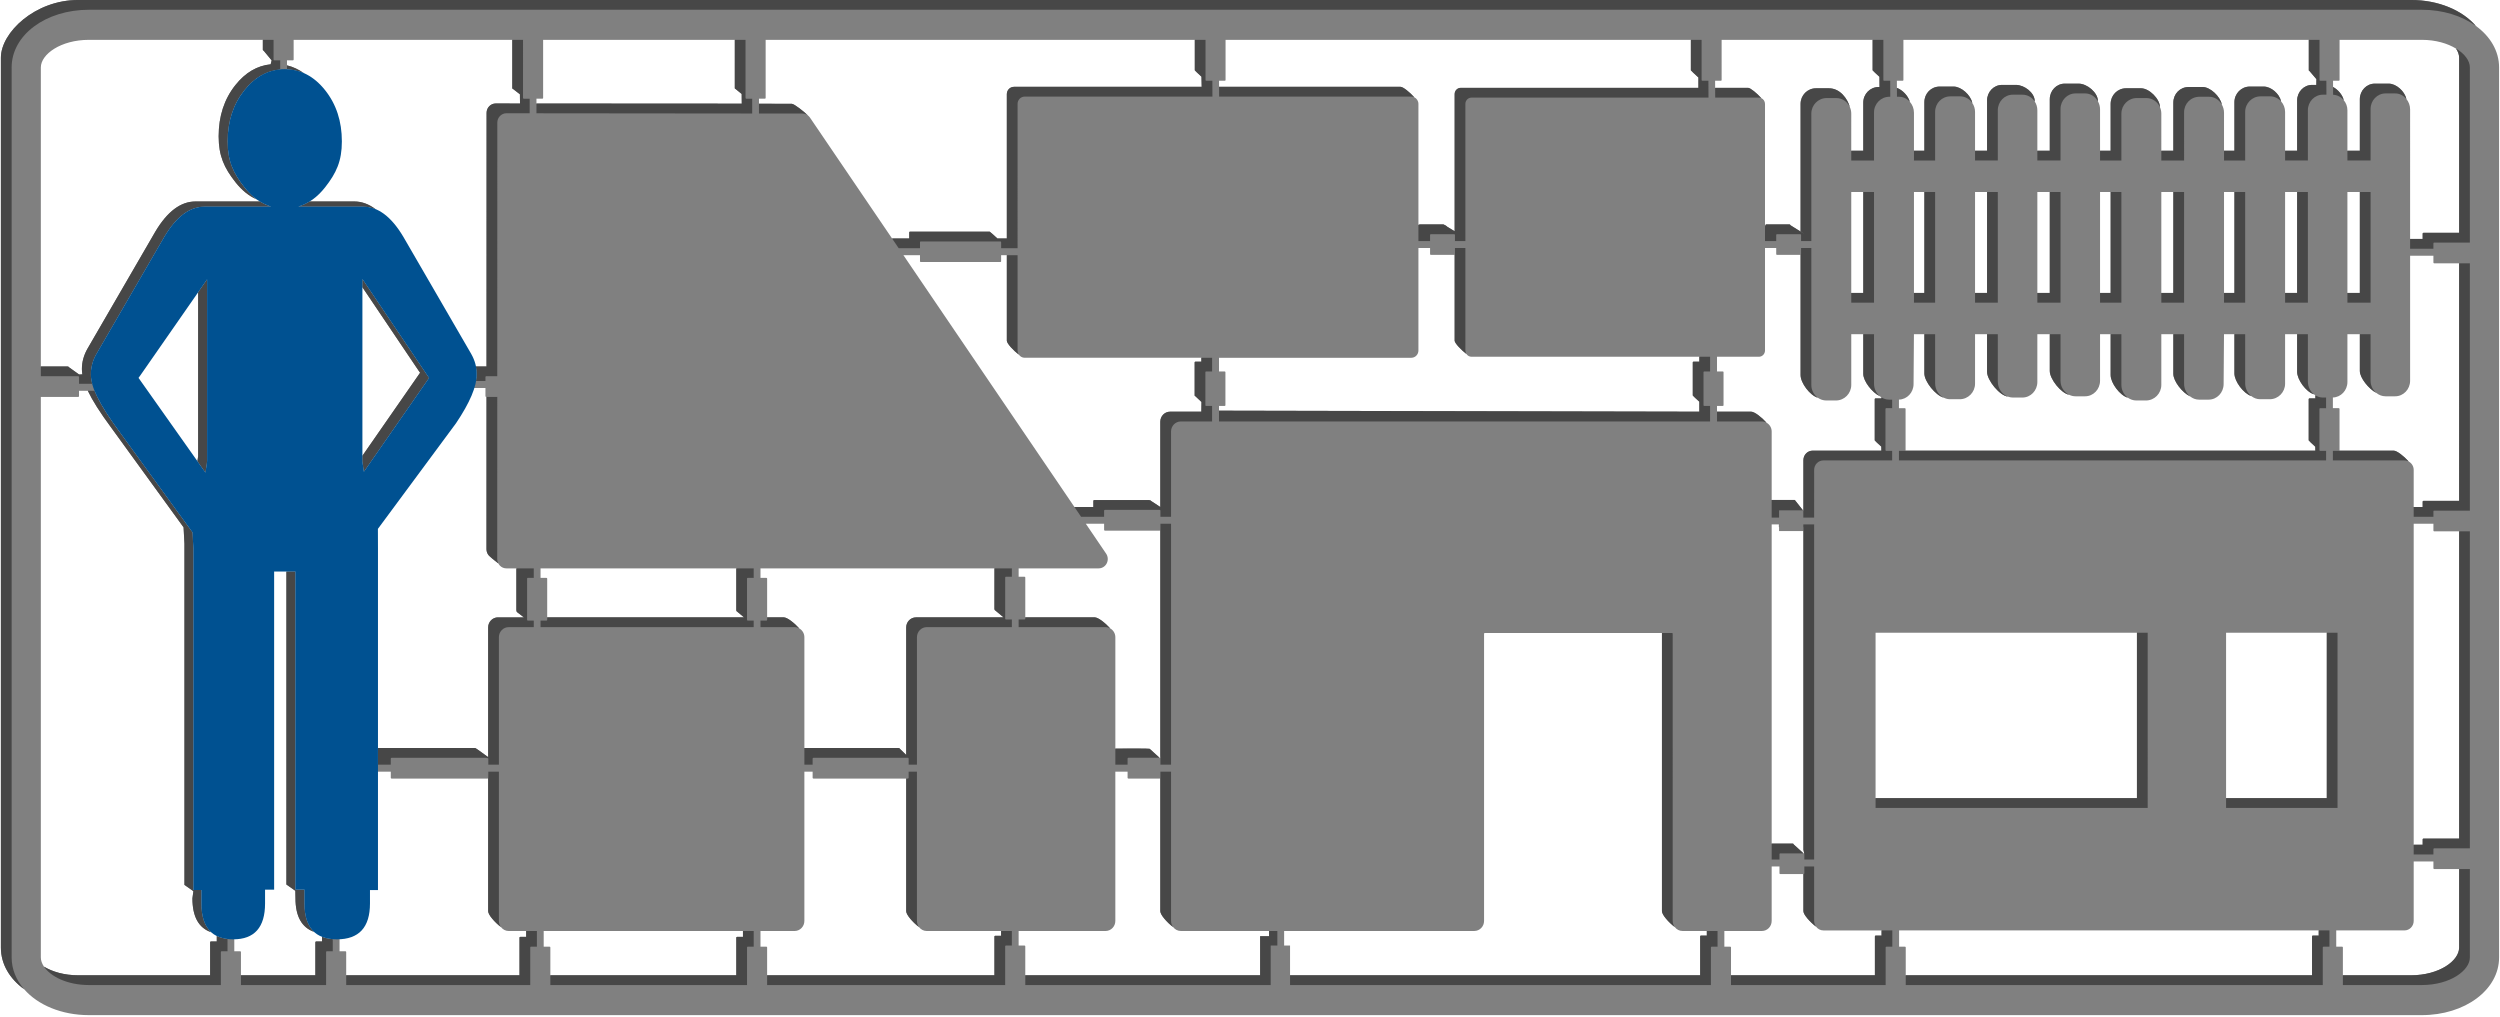
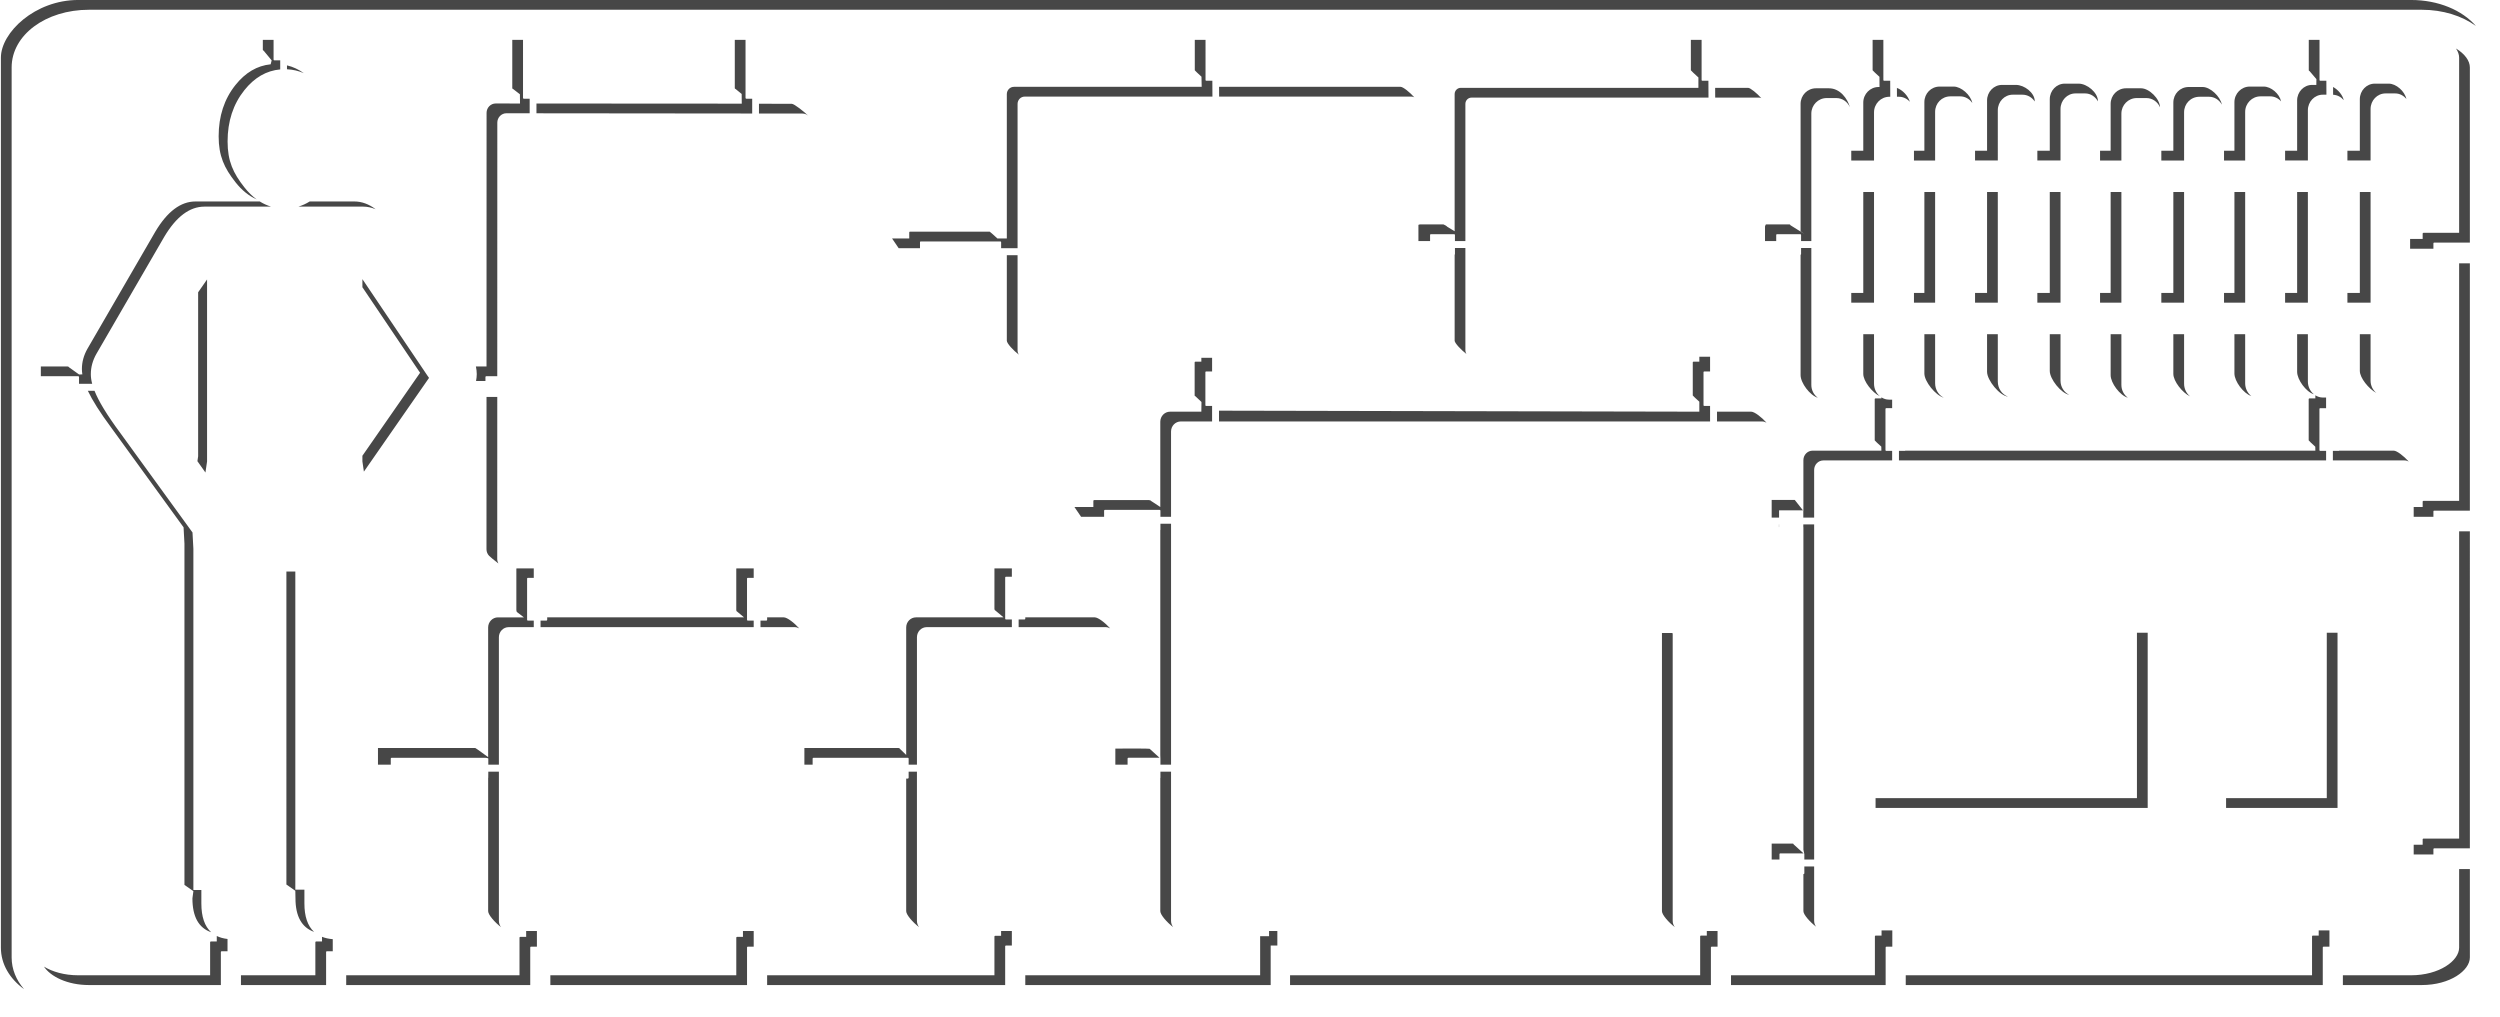
<svg xmlns="http://www.w3.org/2000/svg" version="1.1" id="Layer_1" x="0px" y="0px" viewBox="0 0 1394.167 567" enable-background="new 0 0 1394.167 567" xml:space="preserve">
  <g>
-     <path fill="#808080" d="M202.102,160.19l31.267,46.396l0.907,1.282l-0.897,1.29l-31.277,45.011v3.146c0,0,0.022,0.161,0.047,0.335   l0.783,5.365l3.067-4.413l32.362-46.569l0.896-1.291l-0.906-1.285l-36.249-53.788V160.19z M169.757,496.136h-5.064V318.742h-4.979   v174.521l4.979,3.494l0.083,4.189c0,10.069,3.494,16.272,10.378,18.737c-3.59-3.311-5.396-8.585-5.396-15.862V496.136z    M209.501,116.693c-3.781-2.885-7.767-4.344-11.963-4.344h-24.826c-2.008,1.25-4.109,2.215-6.309,2.875h36.116   C204.917,115.224,207.239,115.75,209.501,116.693z M110.495,254.445l-0.023,0.164l-0.108,0.737l-0.27,1.837l1.413,1.997l3.06,4.331   l0.777-5.293l0.11-0.737l0.021-0.161V155.842l-4.98,7.162V254.445z M1380.726,14.473c-7.628-8.774-20.858-14.482-36.219-14.482   H43.647C19.45-0.01,0.501,18.174,0.501,32.157v496.334c0,9.177,4.92,17.329,12.927,23.134h-0.001   c7.625,8.774,20.851,14.482,36.211,14.482H1350.5c24.195,0,43.154-14.129,43.154-32.169V37.606   C1393.655,28.433,1388.732,20.28,1380.726,14.473z M1373.82,30.322c-0.158-0.162-0.321-0.318-0.491-0.481   C1373.499,30.004,1373.662,30.16,1373.82,30.322z M1371.719,28.479c-0.118-0.09-0.221-0.185-0.34-0.272   C1371.499,28.297,1371.601,28.389,1371.719,28.479z M1061.076,45.04c0.215,0,0.39-0.177,0.39-0.4V22.217h226.063v16.976   c0,0.22,0.177,0.397,0.39,0.397l3.87,4.538l-0.049,3.225h-2.373c-4.589,0-8.332,3.89-8.332,8.675v28.025h-6.711V62.421   c0-2.268-0.854-4.318-2.225-5.864c-0.926-4.274-5.567-8.278-9.68-8.278h-7.792c-4.72,0-8.564,3.901-8.564,8.693v27.081h-5.8V62.877   c0-1.667-0.455-3.205-1.201-4.538c0,0,0.003,0.005,0.005,0.005c-0.938-4.643-6.519-9.829-10.711-9.829h-7.799   c-4.8,0-8.557,3.814-8.557,8.688v26.851h-6.701V63.34c0-1.269-0.277-2.47-0.755-3.555c0.007,0.015,0.015,0.028,0.022,0.043   c-0.112-4.746-6.021-10.594-10.567-10.594h-8.405c-4.718,0-8.558,3.883-8.558,8.656v26.162h-5.908V61.021   c0-1.653-0.448-3.179-1.183-4.51c0,0.002,0.002,0.002,0.002,0.005l0.008-0.052c0-4.919-6.143-9.818-10.734-9.818h-7.799   c-4.589,0-8.332,3.895-8.332,8.676v28.729h-6.927V61.477c0-1.825-0.552-3.517-1.479-4.915c0.003,0.005,0.006,0.005,0.008,0.01   l0.018-0.108c0-4.781-5.861-9.112-10.452-9.112h-7.799c-4.599,0-8.342,3.89-8.342,8.675v28.025h-6.699V62.421   c0-1.855-0.57-3.565-1.523-4.979c-0.889-4.469-6.183-9.164-10.389-9.164h-7.789c-4.797,0-8.559,3.817-8.559,8.693v27.081h-5.806   V62.877c0-2.36-0.881-4.495-2.28-6.089c0,0.002,0.002,0.002,0.005,0.005c-1.005-3.378-4.048-6.594-7.23-7.771l0.021,4.939   l-0.042-8.922H1061.076z M1291.156,249.117l0.039,2.198h-228.632c0.069-0.075,0.114-0.174,0.114-0.284v-22.995   c0-0.23-0.184-0.415-0.408-0.415h-3.292v-4.776c4.505-0.103,8.149-3.939,8.149-8.662c0,0.013,0.17-22.002,0.21-27.808h5.821v21.911   c0,4.492,6.229,12.219,10.811,13.489c1.07,0.535,2.256,0.86,3.515,0.86h5.38c4.718,0,8.555-3.896,8.555-8.677v-27.583h6.699v20.958   c0,4.771,7.043,13.345,11.668,13.852c-0.002,0-0.002-0.002-0.004-0.002c0.842,0.31,1.73,0.512,2.669,0.512h5.381   c4.595,0,8.333-3.889,8.333-8.672v-26.648h6.927v20.495c0,4.521,6.273,12.438,10.838,13.308c1.067,0.515,2.239,0.824,3.488,0.824   h5.38c4.59,0,8.332-3.896,8.332-8.682v-25.944h5.908v22.832c0,4.366,5.186,11.375,9.588,12.573c-0.005-0.005-0.009-0.01-0.011-0.01   c1.352,0.983,2.987,1.566,4.757,1.566h5.361c4.72,0,8.567-3.893,8.567-8.679v-28.282H1212v22.136   c0,4.075,5.023,10.484,9.359,12.557c1.388,1.113,3.093,1.797,4.956,1.797h5.389c4.594,0,8.334-3.896,8.334-8.682   c0,0.013,0.168-22.002,0.213-27.808h5.812v21.911c0,4.364,5.045,11.137,9.396,12.583c-0.002-0.005-0.002-0.005-0.002-0.005   c1.386,1.098,3.085,1.771,4.94,1.771h5.372c4.716,0,8.555-3.896,8.555-8.677v-27.583h6.711v20.958   c0,4.43,4.991,11.247,9.338,12.547c-0.006-0.005-0.008-0.01-0.014-0.015c0.266,0.215,0.544,0.409,0.836,0.589v1.714h-3.312   c-0.223,0-0.407,0.19-0.407,0.42v22.99C1287.475,245.712,1289.41,247.532,1291.156,249.117z M1191.702,352.842v92.253h-145.759   v-92.253H1191.702z M1067.352,163.349v-56.26h5.806v56.26H1067.352z M1101.417,163.349v-56.26h6.699v56.26H1101.417z    M1136.164,163.349v-56.26h6.927v56.26H1136.164z M1171.128,163.349v-56.26h5.908v56.26H1171.128z M1205.299,163.349v-56.26H1212   v56.26H1205.299z M1240.263,163.349v-56.26h5.8v56.26H1240.263z M1274.324,163.349v-56.26h6.711v56.26H1274.324z M683.068,45.04   c0.216,0,0.387-0.177,0.387-0.4V22.217h259.48v16.976c0,0.136,2.364,2.35,4.218,4.011l-0.013,5.782H814.617   c-1.884,0-3.413,1.572-3.413,3.512v76.471l-4.199-2.57c0-0.235-1.804-1.251-2.032-1.251h-13.049c-0.174,0-0.521,0.082-0.914,0.253   V57.944c0-1.633-0.939-3.035-2.293-3.683h0.002c-2.47-2.767-6.234-5.838-7.653-5.838H679.837l-0.015-3.383H683.068z    M679.802,226.382h3.19c0.217,0,0.386-0.176,0.386-0.396v-18.442c0-0.22-0.169-0.399-0.386-0.399h-3.19v-7.627h107.253   c2.185,0,3.954-1.823,3.954-4.075v-57.125h6.496v3.399c0,0.233,0.183,0.425,0.411,0.425h13.05c0.093,0,0.17-0.051,0.237-0.105   v47.954c0,1.364,3.716,5.234,6.576,7.418c-0.005-0.006-0.005-0.016-0.01-0.021c0.609,0.945,1.654,1.566,2.839,1.566h127.049v2.739   h-3.269c-0.215,0-0.39,0.182-0.39,0.402v18.442c0,0.125,1.971,1.961,3.658,3.471v5.572l-267.856-0.561V226.382z M293.426,522.475   h-3.315c-0.224,0-0.405,0.185-0.405,0.414v20.993h-96.641v-12.982c0-0.232-0.182-0.417-0.407-0.417h-3.305v-8.773   c0-0.23-0.181-0.417-0.406-0.417h-2.969c-0.225,0-0.407,0.187-0.407,0.417v2.037c-2.238-0.174-4.229-0.616-5.992-1.318v2.604   h-3.306c-0.226,0-0.407,0.187-0.407,0.417v18.434h-41.491v-12.982c0-0.232-0.182-0.417-0.408-0.417h-3.305v-8.773   c0-0.23-0.181-0.417-0.406-0.417h-2.969c-0.226,0-0.408,0.187-0.408,0.417v1.93c-2.256-0.264-4.261-0.812-5.992-1.663v3.056h-3.304   c-0.226,0-0.408,0.187-0.408,0.417v18.434H43.647c-7.789,0-14.407-1.967-19.129-4.827c-1.121-1.676-1.745-3.417-1.745-5.116   V221.354h20.885c0.227,0,0.407-0.189,0.407-0.422v-2.995h4.923c2.542,5.359,6.741,12.058,13.305,20.904l40.077,55.229l0.488,9.104   v190.294l4.982,3.493l-0.533,4.021c0,10.224,3.488,16.513,10.461,18.893c-3.649-3.289-5.479-8.627-5.479-16.021v-7.515h-4.45   V306.047l-0.488-9.104l-40.077-55.224c-7.786-10.5-12.265-17.983-14.572-23.781h12.841c0.226,0,0.406-0.192,0.406-0.423v-3.056   c0-0.235-0.18-0.419-0.406-0.419H51.403c-0.517-1.976-0.75-3.745-0.75-5.375c0-3.89,1.026-7.668,3.103-11.321l37.868-65.328   c6.663-11.193,14.127-16.791,22.386-16.791h37.148c-2.196-0.66-4.294-1.625-6.301-2.875h-35.829   c-8.257,0-15.722,5.601-22.386,16.794l-37.867,65.329c-2.076,3.65-3.103,7.428-3.103,11.321c0,0.947,0.087,1.948,0.251,3.002   l-1.842,0.028l-5.644-4.039c0-0.235-0.545-0.422-0.771-0.422H22.773V37.606c0-7.282,11.036-15.389,26.865-15.389h96.931v5.567   c0,0.228,0.181,0.412,0.401,0.412l4.523,5.452l-0.548,2.207c-7.559,0.767-14.109,4.62-19.648,11.569   c-6.24,7.817-9.36,17.341-9.36,28.576c0,11.014,3.12,17.65,9.36,25.585c3.532,4.505,7.489,7.679,11.843,9.614   c-2.438-1.778-4.729-4.016-6.863-6.737c-6.239-7.938-9.357-14.577-9.357-25.591c0-11.231,3.119-20.758,9.357-28.576   c5.624-7.051,12.29-10.898,19.991-11.587v5.288c0,0.233,0.182,0.423,0.405,0.423h2.962c0.226,0,0.407-0.189,0.407-0.423v-5.362   c3.322,0.148,6.459,0.876,9.409,2.178c-2.926-2.104-6.059-3.57-9.409-4.359v-2.805h3.313c0.22,0,0.399-0.184,0.399-0.415V22.217   h121.921V49.17c0,0.235,0.182,0.422,0.407,0.422l3.85,2.977l0.059,5.155l-13.568-0.016c-1.348,0-2.639,0.55-3.592,1.531   c-0.951,0.978-1.487,2.306-1.487,3.694l-0.029,141.428h-5.924c0.289,1.42,0.482,2.849,0.482,4.302c0,1.193-0.163,2.483-0.401,3.819   h-1.822c-0.226,0-0.406,0.187-0.406,0.419v3.048c0,0.233,0.18,0.423,0.406,0.423h7.064v4.559c0,0.232,0.182,0.422,0.406,0.422   h0.192l-0.02,84.933c0,1.388,0.535,2.711,1.487,3.694c0.512,0.529,2.872,2.519,5.145,4.238c-0.001-0.003-0.001-0.003-0.002-0.003   c0.23,0.438,0.501,0.855,0.849,1.214c0.952,0.982,2.242,1.531,3.588,1.531h5.7c-0.06,0.071-0.106,0.158-0.106,0.261v22.994   c0,0.231,0.182,1.147,0.407,1.147l3.792,2.918h-14.468c-3.015,0-5.461,2.519-5.461,5.621v72.324c0,0-6.942-5.099-7.184-5.099   h-54.259v9.312h-27.083c-0.225,0-0.407,0.188-0.407,0.417v3.051c0,0.231,0.183,0.42,0.407,0.42h34.229v3.402   c0,0.248,0.193,0.453,0.437,0.453h53.515c0.182,0,0.291-0.131,0.346-0.295v74.229c0,2.078,3.773,6.319,7.176,8.905   c1.001,1.311,2.536,2.165,4.278,2.165h9.749V522.475z M299.164,55.042h3.313c0.226,0,0.407-0.188,0.407-0.42V22.217h106.884V49.17   c0,0.235,0.182,0.422,0.408,0.422l3.429,2.811l0.055,5.398L299.164,57.73V55.042z M414.323,522.475h-3.312   c-0.227,0-0.409,0.185-0.409,0.414v20.993H306.913v-15.541c0-0.232-0.184-0.417-0.407-0.417h-3.304v-8.736h111.122V522.475z    M305.153,344.282v-21.607c0-0.236-0.184-0.418-0.407-0.418h-3.297v-5.295h109.25c-0.061,0.071-0.105,0.158-0.105,0.261v22.994   c0,0.231,0.181,0.784,0.407,0.784l3.93,3.281H305.153z M423.256,55.042h3.312c0.226,0,0.407-0.188,0.407-0.42V22.217h239.319   v16.976c0,0.123,1.977,1.981,3.732,3.568l0.113,5.662h-104.71c-2.185,0-3.958,1.823-3.958,4.075v80.479h-5.257   c-1.806-1.679-4.146-3.772-4.27-3.772h-44.529c-0.199,0-0.359,0.166-0.359,0.373v3.399h-9.589l-45.791-67.415   c-0.267-0.394-0.591-0.727-0.941-1.026c-2.311-2.252-7.816-6.652-9.2-6.655l-18.278-0.023V55.042z M652.504,229.579   c-3.008,0-5.447,2.511-5.447,5.608v47.555l-5.192-3.412c0-0.251-0.923-0.453-1.163-0.453h-30.536c-0.243,0-0.437,0.202-0.437,0.453   v3.412h-10.548l-95.37-140.415h9.236v3.402c0,0.202,0.161,0.369,0.359,0.369h44.532c0.195,0,0.356-0.167,0.356-0.369v-3.402h3.175   v47.662c0,1.562,3.726,5.523,6.74,7.817c0.717,1.031,1.884,1.709,3.209,1.709h98.532v2.176h-3.354   c-0.217,0-0.386,0.182-0.386,0.402v18.442c0,0.215,0.169,0.397,0.386,0.397l3.423,3.233l-0.07,5.413H652.504z M619.103,350.425   c-2.733-3.068-6.697-6.143-8.57-6.143h-38.765v-22.235c0-0.232-0.181-0.417-0.406-0.417h-3.305v-4.668h44.632   c1.891,0,3.626-1.083,4.499-2.809c0.873-1.728,0.742-3.812-0.342-5.407l-11.322-16.667h10.199v3.402   c0,0.245,0.196,0.448,0.437,0.448h30.535c0.173,0,0.294-0.122,0.364-0.271v125.334l0.072,2.038c0-0.25-0.193-0.452-0.436-0.452   h-0.06l-5.496-5.002c0-0.202-14.188-0.143-19.149-0.115v-62.105C621.988,353.215,620.812,351.377,619.103,350.425z    M558.279,521.856h-3.311c-0.226,0-0.407,0.183-0.407,0.416v21.609h-126.76v-15.541c0-0.232-0.182-0.417-0.407-0.417h-3.296v-8.736   h19.019c3.014,0,5.459-2.517,5.459-5.621v-83.238h4.596v3.402c0,0.248,0.194,0.453,0.437,0.453h51.744v73.934   c0,2.078,3.778,6.321,7.18,8.91c0,0,0,0,0-0.002c1.001,1.308,2.533,2.162,4.273,2.162h41.474V521.856z M510.813,344.282   c-3.015,0-5.461,2.519-5.461,5.621v71.089l-3.536-3.416c0-0.245-0.561-0.447-0.804-0.447h-52.437v-61.773   c0-2.141-1.174-3.979-2.883-4.931c-2.735-3.068-6.697-6.143-8.569-6.143h-9.322v-21.607c0-0.236-0.182-0.418-0.407-0.418h-3.296   v-5.295h130.464v22.628c0,0.23,0.182,0.781,0.407,0.781l4.681,3.911H510.813z M702.737,522.093v21.789H571.768v-16.16   c0-0.231-0.181-0.418-0.406-0.418h-3.305v-8.116h48.467c3.015,0,5.464-2.517,5.464-5.621v-83.238h6.828v3.402   c0,0.248,0.196,0.453,0.436,0.453h17.441c0.173,0,0.294-0.121,0.364-0.275v74.209c0,2.073,3.777,6.319,7.179,8.902   c0.996,1.303,2.523,2.155,4.259,2.155h49.22l0.005,2.918H702.737z M951.837,521.747h-3.305c-0.224,0-0.408,0.185-0.408,0.415v21.72   H719.419v-16.578h-3.301v-8.116h-2.003v-0.013h108.052c3.01,0,5.447-2.512,5.447-5.608V353.682c0-0.399,0.136-0.604,0.209-0.694   h98.99v155.13c0,2.073,3.776,6.314,7.178,8.9c0.997,1.305,2.526,2.157,4.262,2.157h13.584V521.747z M956.462,45.04h3.243   c0.212,0,0.389-0.177,0.389-0.4V22.217h84.2v16.976c0,0.125,2.038,2.035,3.814,3.64l0.038,5.682h-0.501   c-4.718,0-8.561,3.896-8.561,8.688v26.851h-6.698V63.34c0-1.249-0.271-2.431-0.729-3.501c-1.341-4.771-5.465-10.633-11.783-10.604   h-7.195c-4.715,0-8.555,3.883-8.555,8.656v71.078l2.043,1.446l-7.756-4.851c0-0.23-0.185-0.417-0.409-0.417h-13.054   c-0.227,0-0.407,0.187-0.407,0.417l-0.256,0.698V57.944c0-1.443-0.848-2.685-2.062-3.22l0,0c-2.367-2.647-6.091-5.739-7.343-5.739   H956.48l0.026,5.447L956.462,45.04z M1039.085,107.089v56.26h-6.698v-56.26H1039.085z M957.52,226.382h3.256   c0.21,0,0.383-0.176,0.383-0.396v-18.442c0-0.22-0.173-0.399-0.383-0.399h-3.256v-8.191h23.354c1.886,0,3.412-1.571,3.412-3.511   v-57.125h6.247v3.399c0,0.233,0.185,0.425,0.41,0.425h13.051c0.055,0,0.087-0.041,0.131-0.061v0.005v67.123   c0,4.333,5.216,11.313,9.615,12.599l-0.004-0.002c1.343,0.964,2.962,1.533,4.712,1.533h5.38c4.718,0,8.56-3.893,8.56-8.679v-28.282   h6.698v22.136c0,4.06,4.948,10.377,9.262,12.471c-0.003,0-0.006-0.005-0.006-0.005c0.271,0.228,0.555,0.432,0.853,0.619v0.573   h-3.311c-0.222,0-0.409,0.19-0.409,0.42v22.99c0,0.138,1.983,1.981,3.669,3.491l0.051,2.245h-38.355   c-2.842,0-5.143,2.37-5.143,5.296v28.298l-0.051-0.066v-0.23h-0.182l-4.569-5.799h-12.89v-38.174c0-2.137-1.172-3.973-2.883-4.922   c-2.733-3.069-6.686-6.138-8.554-6.138H957.52V226.382z M992.053,292.428v1.553h0.076v2.166h13.516v-2.166h0.051v179.887   l0.524,2.447c0-0.231-0.181-0.418-0.406-0.418h-0.052l-5.533-5.031c0-0.231-0.185-0.416-0.41-0.416h-11.814V292.428H992.053z    M988.004,288.645v-0.002l4.049-0.009v0.011H988.004z M1049.286,521.747h-3.309c-0.226,0-0.407,0.185-0.407,0.415v21.72h-80.244   v-15.541c0-0.232-0.184-0.417-0.409-0.417h-3.302v-8.749h20.942c3.01,0,5.447-2.512,5.447-5.608v-30.361h4.347v3.812   c0,0.233,0.184,0.42,0.409,0.42h12.936v20.68c0,1.971,3.763,6.153,7.086,8.68v-0.003c0.938,1.249,2.396,2.069,4.048,2.069h32.456   V521.747z M1293.063,521.747h-3.312c-0.225,0-0.406,0.185-0.406,0.415v21.72H1062.77v-15.541c0-0.232-0.185-0.417-0.409-0.417   h-3.292v-9.061h233.994V521.747z M1297.57,445.095h-56.16v-92.253h56.16V445.095z M1371.375,528.491   c0,7.283-11.035,15.391-26.867,15.391h-37.96v-15.541c0-0.232-0.185-0.417-0.409-0.417h-3.295v-9.061h38.051   c2.838,0,5.143-2.371,5.143-5.297v-33.154h10.996v3.806c0,0.231,0.184,0.42,0.408,0.42h13.934V528.491z M1371.375,467.65h-19.927   c-0.226,0-0.407,0.185-0.407,0.417v3h-5.004V292.079h10.996v3.807c0,0.229,0.184,0.418,0.408,0.418h13.934V467.65z    M1371.375,279.314h-19.927c-0.226,0-0.407,0.185-0.407,0.415v3.012h-5.004V262.06c0-2.035-1.127-3.781-2.762-4.666h0.003   c-2.684-3.01-6.6-6.079-8.379-6.079h-30.339c0.071-0.075,0.115-0.174,0.115-0.284v-22.995c0-0.23-0.181-0.415-0.406-0.415h-3.303   v-5.948c4.481-0.128,8.106-3.947,8.106-8.649v-26.648H1316v20.495c0,3.842,4.927,10,9.244,12.281   c1.412,1.141,3.162,1.851,5.081,1.851h5.381c4.59,0,8.332-3.896,8.332-8.682v-69.718h12.995v3.813c0,0.231,0.184,0.42,0.408,0.42   h13.934V279.314z M1309.073,163.349v-56.26H1316v56.26H1309.073z M1371.375,129.839h-19.927c-0.226,0-0.407,0.184-0.407,0.414   v3.011h-7.003V61.021c0-2.232-0.799-4.252-2.069-5.821c-0.979-4.392-5.738-8.554-9.836-8.554h-7.799   c-4.595,0-8.334,3.895-8.334,8.676v28.729h-6.927V61.477c0-2.155-0.784-4.109-2.045-5.621c-0.688-2.943-3.164-5.836-5.951-7.359   l0.019,4.343l-0.034-7.801h3.249c0.215,0,0.39-0.177,0.39-0.4V22.217h45.801c7.831,0,14.438,2.002,19.163,4.889   c1.099,1.656,1.711,3.374,1.711,5.05V129.839z" />
    <path fill="#474747" d="M1143.09,186.375v20.495c0,4.521,6.276,12.44,10.84,13.308c-2.852-1.379-4.849-4.372-4.849-7.858v-25.944   H1143.09z M1162.796,52.099c3.049,0,5.698,1.787,7.151,4.418l0.008-0.052c0-4.919-6.143-9.818-10.734-9.818h-7.799   c-4.589,0-8.332,3.895-8.332,8.676v28.729h-6.927v5.452h12.918V60.77c0-4.781,3.743-8.671,8.335-8.671H1162.796z M1177.037,186.375   v22.832c0,4.366,5.186,11.375,9.588,12.573c-2.169-1.569-3.596-4.172-3.596-7.123v-28.282H1177.037z M1136.164,168.801h12.918   v-61.711h-5.991v56.26h-6.927V168.801z M1101.417,168.801h12.692v-61.711h-5.993v56.26h-6.699V168.801z M1067.352,168.801h11.8   v-61.711h-5.994v56.26h-5.806V168.801z M1093.081,53.731c2.818,0,5.305,1.474,6.813,3.716c-0.885-4.471-6.183-9.168-10.389-9.168   h-7.789c-4.797,0-8.559,3.817-8.559,8.693v27.081h-5.806v5.452h11.8V62.421c0-4.876,3.763-8.69,8.56-8.69H1093.081z    M1127.831,52.805c2.846,0,5.356,1.495,6.861,3.768l0.018-0.108c0-4.781-5.861-9.112-10.452-9.112h-7.799   c-4.599,0-8.342,3.89-8.342,8.675v28.025h-6.699v5.452h12.692V61.477c0-4.781,3.743-8.672,8.34-8.672H1127.831z M1108.117,186.375   v20.958c0,4.771,7.043,13.345,11.668,13.852c-3.285-1.198-5.675-4.492-5.675-8.403v-26.408H1108.117z M1073.158,186.375v21.911   c0,4.495,6.234,12.224,10.815,13.489c-2.841-1.418-4.821-4.477-4.821-8.037v-27.363H1073.158z M1196.964,54.684   c3.387,0,6.3,2.119,7.603,5.145c-0.112-4.746-6.021-10.594-10.567-10.594h-8.405c-4.718,0-8.558,3.883-8.558,8.656v26.162h-5.908   v5.452h11.9V63.34c0-4.771,3.844-8.656,8.559-8.656H1196.964z M1281.035,186.375v20.958c0,4.43,4.991,11.247,9.338,12.547   c-2.018-1.633-3.345-4.19-3.345-7.098v-26.408H1281.035z M1171.128,168.801h11.9v-61.711h-5.992v56.26h-5.908V168.801z    M1281.035,163.349h-6.711v5.452h12.704v-61.711h-5.993V163.349z M1265.995,53.731c2.419,0,4.582,1.101,6.104,2.826   c-0.926-4.274-5.567-8.278-9.68-8.278h-7.792c-4.72,0-8.564,3.901-8.564,8.693v27.081h-5.8v5.452h11.793V62.421   c0-4.792,3.844-8.69,8.565-8.69H1265.995z M1297.334,45.04h-3.425c-0.213,0-0.389-0.177-0.389-0.4V22.217h-5.992v16.976   c0,0.22,0.177,0.397,0.39,0.397l3.87,4.538l-0.049,3.225h-2.373c-4.589,0-8.332,3.89-8.332,8.675v28.025h-6.711v5.452h12.704   V61.477c0-4.781,3.741-8.672,8.333-8.672h2.007L1297.334,45.04z M1240.263,168.801h11.793v-61.711h-5.993v56.26h-5.8V168.801z    M1231.929,53.961c3.04,0,5.68,1.772,7.138,4.382c-0.938-4.643-6.519-9.829-10.711-9.829h-7.799c-4.8,0-8.557,3.814-8.557,8.688   v26.851h-6.701v5.452h12.694V62.652c0-4.874,3.759-8.69,8.556-8.69H1231.929z M1212,186.375v22.136   c0,4.075,5.027,10.489,9.362,12.56c-2.032-1.625-3.369-4.196-3.369-7.113v-27.583H1212z M1205.299,168.801h12.694v-61.711H1212   v56.26h-6.701V168.801z M1246.063,186.375v21.911c0,4.364,5.045,11.137,9.396,12.583c-2.051-1.623-3.402-4.206-3.402-7.131v-27.363   H1246.063z M992.129,284.612h6.71h2.66h3.964l-4.569-5.799h-12.89v9.83l4.049-0.009v0.011h0.076V284.612z M1335.706,52.099   c2.509,0,4.732,1.218,6.263,3.107c-0.977-4.397-5.738-8.559-9.836-8.559h-7.799c-4.595,0-8.334,3.895-8.334,8.676v28.729h-6.927   v5.452h12.919V60.77c0-4.781,3.741-8.671,8.333-8.671H1335.706z M1309.073,168.801h12.919v-61.711H1316v56.26h-6.927V168.801z    M1293.876,227.621h3.309v-5.925h-1.824c-1.524,0-2.936-0.473-4.166-1.241v1.714h-3.312c-0.223,0-0.407,0.19-0.407,0.42v22.99   c0,0.133,1.935,1.953,3.681,3.538l0.039,2.198h-228.632c-0.075,0.08-0.177,0.136-0.294,0.136h-3.292v5.313h238.208v-5.313h-3.309   c-0.225,0-0.409-0.189-0.409-0.42v-22.995C1293.467,227.805,1293.652,227.621,1293.876,227.621z M982.224,54.725   c-2.367-2.647-6.091-5.739-7.343-5.739H956.48l0.026,5.447h24.367C981.354,54.433,981.81,54.54,982.224,54.725z M990.533,131.014   c0-0.23,0.185-0.417,0.41-0.417h13.051c0.227,0,0.407,0.187,0.407,0.417v3.404h5.716V63.34c0-4.771,3.842-8.656,8.556-8.656h5.382   c3.396,0,6.312,2.13,7.605,5.16c-1.337-4.766-5.464-10.638-11.785-10.609h-7.195c-4.715,0-8.555,3.883-8.555,8.656v71.078   l2.043,1.446l-7.756-4.851c0-0.23-0.185-0.417-0.409-0.417h-13.054c-0.227,0-0.407,0.187-0.407,0.417l-0.256,0.698v8.155h6.247   V131.014z M985.125,235.719c-2.734-3.071-6.688-6.14-8.557-6.14H957.52v5.45h25.037   C983.494,235.028,984.359,235.294,985.125,235.719z M1316,186.375v20.495c0,3.847,4.933,10.005,9.25,12.284   c-1.965-1.587-3.258-4.044-3.258-6.834v-25.944H1316z M49.639,5.439H1350.5c11.886,0,22.495,3.425,30.226,9.033   c-7.628-8.774-20.858-14.482-36.219-14.482H43.647C19.45-0.01,0.501,18.174,0.501,32.157v496.334   c0,9.177,4.92,17.329,12.927,23.134c-4.387-5.045-6.936-11.098-6.936-17.687V37.606C6.493,19.571,25.443,5.439,49.639,5.439z    M1300.966,256.764h39.928c0.865,0,1.666,0.241,2.384,0.63c-2.684-3.01-6.6-6.079-8.379-6.079h-30.339   c-0.071,0.08-0.175,0.136-0.291,0.136h-3.303V256.764z M1301.077,48.497l0.019,4.343c2.375,0.107,4.475,1.265,5.933,3.016   C1306.34,52.913,1303.864,50.02,1301.077,48.497z M1039.085,186.375v22.136c0,4.06,4.948,10.377,9.262,12.471   c-1.973-1.628-3.267-4.155-3.267-7.024v-27.583H1039.085z M1016.83,256.764h38.358v-5.313h-3.309c-0.225,0-0.412-0.189-0.412-0.42   v-22.995c0-0.23,0.188-0.415,0.412-0.415h3.309v-4.756h-1.784c-1.542,0-2.972-0.481-4.21-1.27v0.573h-3.311   c-0.222,0-0.409,0.19-0.409,0.42v22.99c0,0.138,1.983,1.981,3.669,3.491l0.051,2.245h-38.355c-2.842,0-5.143,2.37-5.143,5.296   v28.298l-0.051-0.066v3.802h6.045V262.06C1011.69,259.134,1013.99,256.764,1016.83,256.764z M1039.085,57.202v26.851h-6.698v5.452   h12.693V62.652c0-4.792,3.843-8.69,8.558-8.69h0.501l-0.04-8.922h-3.421c-0.216,0-0.389-0.177-0.389-0.4V22.217h-5.995v16.976   c0,0.125,2.038,2.035,3.814,3.64l0.038,5.682h-0.501C1042.928,48.515,1039.085,52.411,1039.085,57.202z M1065.077,56.793   c-1.005-3.378-4.048-6.594-7.23-7.771l0.021,4.939h1.15C1061.412,53.961,1063.553,55.062,1065.077,56.793z M1197.697,352.842   h-5.995v92.253h-145.759v5.447h151.754V352.842z M1032.387,168.801h12.693v-61.711h-5.995v56.26h-6.698V168.801z M992.351,476.314   c0-0.231,0.184-0.418,0.409-0.418h13.002l-5.533-5.031c0-0.231-0.185-0.416-0.41-0.416h-11.814v8.868h4.347V476.314z    M950.383,207.144h3.267v-8.191h-5.992v2.739h-3.269c-0.215,0-0.39,0.182-0.39,0.402v18.442c0,0.125,1.971,1.961,3.658,3.471v5.572   l-267.856-0.561v6.01H953.65v-8.646h-3.267c-0.216,0-0.39-0.176-0.39-0.396v-18.442   C949.994,207.323,950.167,207.144,950.383,207.144z M1012.782,516.797c-0.674-0.896-1.092-2.007-1.092-3.23v-30.361h-5.47v3.812   c0,0.233-0.181,0.42-0.406,0.42h-0.118v20.68C1005.696,510.088,1009.458,514.271,1012.782,516.797z M1013.74,221.806   c-2.188-1.567-3.623-4.183-3.623-7.149v-76.341h-5.716v3.399c0,0.18-0.123,0.308-0.276,0.369v67.123   C1004.125,213.541,1009.34,220.52,1013.74,221.806z M1011.69,479.317v-186.89h-6.045v1.553h0.051v179.887l0.524,2.447v3.003   H1011.69z M992.053,293.98h0.076v-1.553h-0.076V293.98z M558.279,521.856h-3.311c-0.226,0-0.407,0.183-0.407,0.416v21.609h-126.76   v5.449h132.751v-21.609c0-0.231,0.183-0.418,0.409-0.418h3.314v-8.116h-5.996V521.856z M445.694,350.43   c-2.734-3.073-6.698-6.147-8.57-6.147h-9.322v1.382c0,0.23-0.182,0.423-0.407,0.423h-3.296v3.646h19.019   C444.055,349.733,444.924,350,445.694,350.43z M450.736,64.539c-2.31-2.252-7.818-6.655-9.203-6.658l-18.278-0.023v5.447   l24.27,0.025C448.713,63.335,449.839,63.775,450.736,64.539z M567.466,195.441v-53.114h-5.996v47.662   c0,1.562,3.726,5.523,6.74,7.817C567.746,197.141,567.466,196.327,567.466,195.441z M506.716,430.328v3.402   c0,0.248-0.196,0.453-0.437,0.453h-0.928v73.934c0,2.078,3.778,6.321,7.18,8.91c-0.733-0.954-1.186-2.15-1.186-3.461v-83.238   H506.716z M554.562,339.59c0,0.23,0.182,0.781,0.407,0.781l4.681,3.911h-48.836c-3.015,0-5.461,2.519-5.461,5.621v71.089   l-3.536-3.416c0-0.245-0.561-0.447-0.804-0.447h-52.437v9.312h4.596v-3.41c0-0.25,0.194-0.452,0.437-0.452h52.671   c0.24,0,0.437,0.202,0.437,0.452v3.41h4.629v-71.085c0-3.108,2.445-5.622,5.459-5.622h47.47v-4.274h-3.314   c-0.226,0-0.409-0.189-0.409-0.419v-22.993c0-0.232,0.183-0.417,0.409-0.417h3.314v-4.668h-9.714V339.59z M932.6,352.987h-5.786   v155.13c0,2.073,3.778,6.316,7.181,8.902c-0.732-0.954-1.185-2.145-1.185-3.453V353.682   C932.81,353.282,932.675,353.077,932.6,352.987z M410.594,317.223v22.994c0,0.231,0.181,0.784,0.407,0.784l3.93,3.281H305.153   v1.382c0,0.23-0.184,0.423-0.407,0.423h-3.297v3.646h118.865v-3.646h-3.321c-0.226,0-0.406-0.192-0.406-0.423v-22.989   c0-0.236,0.181-0.418,0.406-0.418h3.321v-5.295h-9.615C410.639,317.033,410.594,317.12,410.594,317.223z M179.579,525.031h-3.306   c-0.226,0-0.407,0.187-0.407,0.417v18.434h-41.491v5.449h47.485v-18.432c0-0.232,0.181-0.417,0.406-0.417h3.305v-6.736   c-2.238-0.174-4.229-0.616-5.992-1.318V525.031z M414.323,522.475h-3.312c-0.227,0-0.409,0.185-0.409,0.414v20.993H306.913v5.449   h109.681v-20.99c0-0.232,0.183-0.417,0.409-0.417h3.312v-8.736h-5.992V522.475z M293.426,522.475h-3.315   c-0.224,0-0.405,0.185-0.405,0.414v20.993h-96.641v5.449h102.633v-20.99c0-0.232,0.181-0.417,0.407-0.417h3.313v-8.736h-5.992   V522.475z M1371.375,467.65h-19.927c-0.226,0-0.407,0.185-0.407,0.417v3h-5.004v5.449h10.996v-3.003   c0-0.229,0.184-0.417,0.408-0.417h19.924V296.304h-5.99V467.65z M1297.57,445.095h-56.16v5.447h62.152v-97.7h-5.992V445.095z    M1371.375,528.491c0,7.283-11.035,15.391-26.867,15.391h-37.96v5.449h43.953c15.831,0,26.864-8.107,26.864-15.393v-49.301h-5.99   V528.491z M1369.63,27.045c1.121,1.674,1.744,3.415,1.744,5.112v97.682h-19.927c-0.226,0-0.407,0.184-0.407,0.414v3.011h-7.003   v5.446h12.995v-3.004c0-0.236,0.184-0.42,0.408-0.42h19.924v-97.68C1377.365,33.907,1374.509,29.999,1369.63,27.045z    M1371.375,279.314h-19.927c-0.226,0-0.407,0.185-0.407,0.415v3.012h-5.004v5.453h10.996v-3.014c0-0.23,0.184-0.416,0.408-0.416   h19.924v-137.93h-5.99V279.314z M619.103,350.43c-2.733-3.073-6.697-6.147-8.57-6.147h-38.765v0.758   c0,0.229-0.181,0.419-0.406,0.419h-3.305v4.274h48.467C617.463,349.733,618.333,350,619.103,350.43z M951.837,521.747h-3.305   c-0.224,0-0.408,0.185-0.408,0.415v21.72H719.419v5.449h234.696v-20.99c0-0.232,0.186-0.417,0.408-0.417h3.305v-8.749h-5.991   V521.747z M707.72,522.093h-4.983v21.789H571.768v5.449h136.849v-22.027h3.718v-8.116h1.781v-0.013h-6.4L707.72,522.093z    M1049.286,521.747h-3.309c-0.226,0-0.407,0.185-0.407,0.415v21.72h-80.244v5.449h86.233v-20.99c0-0.232,0.185-0.417,0.409-0.417   h3.312v-9.061h-5.995V521.747z M1293.063,521.747h-3.312c-0.225,0-0.406,0.185-0.406,0.415v21.72H1062.77v5.449h232.565v-20.99   c0-0.232,0.182-0.417,0.41-0.417h3.31v-9.061h-5.992V521.747z M120.887,525.031h-3.304c-0.226,0-0.408,0.187-0.408,0.417v18.434   H43.647c-7.789,0-14.407-1.967-19.129-4.827c3.684,5.506,12.982,10.276,25.121,10.276h73.531v-18.432   c0-0.232,0.181-0.417,0.405-0.417h3.305v-6.844c-2.256-0.264-4.261-0.812-5.992-1.663V525.031z M653.053,426.44V292.079h-5.923   v3.402c0,0.068-0.042,0.116-0.072,0.177v125.334l0.072,2.038v3.41H653.053z M647.057,508.117c0,2.073,3.777,6.319,7.179,8.902   c-0.732-0.952-1.184-2.145-1.184-3.453v-83.238h-5.923v3.402c0,0.071-0.042,0.12-0.072,0.178V508.117z M621.988,417.461v8.979   h6.828v-3.41c0-0.25,0.196-0.452,0.436-0.452h17.381l-5.496-5.002C641.138,417.374,626.95,417.434,621.988,417.461z M676.089,45.04   h-3.416c-0.214,0-0.387-0.177-0.387-0.4V22.217h-5.993v16.976c0,0.123,1.977,1.981,3.732,3.568l0.113,5.662h-104.71   c-2.185,0-3.958,1.823-3.958,4.075v80.479h-5.257c-1.806-1.679-4.146-3.772-4.27-3.772h-44.529c-0.199,0-0.359,0.166-0.359,0.373   v3.399h-9.589l3.703,5.452h11.879v-3.404c0-0.205,0.161-0.369,0.359-0.369h44.532c0.195,0,0.356,0.164,0.356,0.369v3.404h9.171   V57.944c0-2.247,1.77-4.072,3.953-4.072h104.713L676.089,45.04z M299.164,63.179l120.31,0.123v-8.259h-3.306   c-0.226,0-0.407-0.188-0.407-0.42V22.217h-5.993V49.17c0,0.235,0.182,0.422,0.408,0.422l3.429,2.811l0.055,5.398L299.164,57.73   V63.179z M672.593,207.144h3.352v-7.627h-5.993v2.176h-3.354c-0.217,0-0.386,0.182-0.386,0.402v18.442   c0,0.215,0.169,0.397,0.386,0.397l3.423,3.233l-0.07,5.413h-17.448c-3.008,0-5.447,2.511-5.447,5.608v47.555l-5.192-3.412   c0-0.251-0.923-0.453-1.163-0.453h-30.536c-0.243,0-0.437,0.202-0.437,0.453v3.412h-10.548l3.703,5.453h12.838v-3.417   c0-0.25,0.196-0.451,0.437-0.451h30.535c0.243,0,0.436,0.201,0.436,0.451v3.417h5.923v-47.556c0-3.097,2.438-5.61,5.443-5.61   h17.449v-8.646h-3.352c-0.215,0-0.39-0.176-0.39-0.396v-18.442C672.203,207.323,672.378,207.144,672.593,207.144z M814.617,48.986   c-1.884,0-3.413,1.572-3.413,3.512v76.471l-4.199-2.57c0-0.235-1.804-1.251-2.032-1.251h-13.049c-0.174,0-0.521,0.082-0.914,0.253   v9.018h6.496v-3.404c0-0.23,0.183-0.417,0.411-0.417h13.05c0.226,0,0.41,0.187,0.41,0.417v3.404h5.82V57.944   c0-1.938,1.527-3.511,3.412-3.511h132.163l-0.05-9.394h-3.409c-0.216,0-0.386-0.177-0.386-0.4V22.217h-5.992v16.976   c0,0.136,2.364,2.35,4.218,4.011l-0.013,5.782H814.617z M294.354,322.257h3.312v-5.295h-9.606c-0.06,0.071-0.106,0.158-0.106,0.261   v22.994c0,0.231,0.182,1.147,0.407,1.147l3.792,2.918h-14.468c-3.015,0-5.461,2.519-5.461,5.621v72.324   c0,0-6.942-5.099-7.184-5.099h-54.259v9.312h7.146v-3.41c0-0.25,0.193-0.452,0.437-0.452h52.305c0.243,0,1.646,0.202,1.646,0.452   v3.41h5.902v-71.085c0-3.108,2.447-5.622,5.462-5.622h13.988v-3.646h-3.312c-0.227,0-0.407-0.192-0.407-0.423v-22.989   C293.947,322.438,294.127,322.257,294.354,322.257z M788.718,54.261c-2.47-2.767-6.234-5.838-7.653-5.838H679.837l0.027,5.449   h107.191C787.654,53.872,788.212,54.018,788.718,54.261z M115.344,258.218l0.11-0.737l0.021-0.161V155.842l-4.98,7.162v91.442   l-0.023,0.164l-0.108,0.737l-0.27,1.837l1.413,1.997l3.06,4.331L115.344,258.218z M811.376,138.316v3.399   c0,0.139-0.072,0.246-0.173,0.32v47.954c0,1.364,3.716,5.234,6.576,7.418c-0.368-0.563-0.583-1.239-0.583-1.966v-57.125H811.376z    M271.314,221.354l-0.02,84.933c0,1.388,0.535,2.711,1.487,3.694c0.512,0.529,2.872,2.519,5.145,4.238   c-0.4-0.761-0.636-1.605-0.636-2.483l0.02-90.382H271.314z M202.932,263.015l3.067-4.413l32.362-46.569l0.896-1.291l-0.906-1.285   l-36.249-53.788v4.521l31.267,46.396l0.907,1.282l-0.897,1.29l-31.277,45.011v3.146c0,0,0.022,0.161,0.047,0.335L202.932,263.015z    M272.833,59.24c-0.951,0.978-1.487,2.306-1.487,3.694l-0.029,141.428h-5.924c0.289,1.42,0.482,2.849,0.482,4.302   c0,1.193-0.163,2.483-0.401,3.819h5.242v-2.253c0-0.23,0.182-0.419,0.406-0.419h6.188l0.028-141.428   c0-1.387,0.537-2.716,1.487-3.694c0.954-0.98,2.245-1.53,3.591-1.53l12.964,0.015v-8.132h-3.304c-0.225,0-0.406-0.188-0.406-0.42   V22.217h-5.993V49.17c0,0.235,0.182,0.422,0.407,0.422l3.85,2.977l0.059,5.155l-13.568-0.016   C275.076,57.709,273.786,58.259,272.833,59.24z M44.066,210.23v3.809h7.337c-0.517-1.976-0.75-3.745-0.75-5.375   c0-3.89,1.026-7.668,3.103-11.321l37.868-65.328c6.663-11.193,14.127-16.791,22.386-16.791h37.148   c-2.196-0.66-4.294-1.625-6.301-2.875h-35.829c-8.257,0-15.722,5.601-22.386,16.794l-37.867,65.329   c-2.076,3.65-3.103,7.428-3.103,11.321c0,0.947,0.087,1.948,0.251,3.002l-1.842,0.028l-5.644-4.039   c0-0.235-0.545-0.422-0.771-0.422H22.773v5.449h20.885C43.886,209.811,44.066,210,44.066,210.23z M117.77,519.876   c-3.649-3.289-5.479-8.627-5.479-16.021v-7.515h-4.45V306.047l-0.488-9.104l-40.077-55.224   c-7.786-10.5-12.265-17.983-14.572-23.781h-3.715c2.542,5.359,6.741,12.058,13.305,20.904l40.077,55.229l0.488,9.104v190.294   l4.982,3.493l-0.533,4.021C107.308,511.207,110.796,517.496,117.77,519.876z M272.314,430.328l-0.037,3.402   c0,0.063-0.037,0.107-0.053,0.158v74.229c0,2.078,3.775,6.321,7.18,8.908c-0.732-0.955-1.188-2.148-1.188-3.459v-83.238H272.314z    M209.501,116.693c-3.781-2.885-7.767-4.344-11.963-4.344h-24.826c-2.008,1.25-4.109,2.215-6.309,2.875h36.116   C204.917,115.224,207.239,115.75,209.501,116.693z M156.269,38.709v-5.06h-3.306c-0.22,0-0.399-0.184-0.399-0.415V22.217h-5.994   v5.567c0,0.228,0.181,0.412,0.401,0.412l4.523,5.452l-0.548,2.207c-7.559,0.767-14.109,4.62-19.648,11.569   c-6.24,7.817-9.36,17.341-9.36,28.576c0,11.014,3.12,17.65,9.36,25.585c3.532,4.505,7.489,7.679,11.843,9.614   c-2.438-1.778-4.729-4.016-6.863-6.737c-6.239-7.938-9.357-14.577-9.357-25.591c0-11.231,3.119-20.758,9.357-28.576   C141.901,43.245,148.568,39.398,156.269,38.709z M160.042,36.454v2.181c3.322,0.148,6.459,0.876,9.409,2.178   C166.526,38.709,163.393,37.243,160.042,36.454z M159.713,493.264l4.979,3.494l0.083,4.189c0,10.069,3.494,16.272,10.378,18.737   c-3.59-3.311-5.396-8.585-5.396-15.862v-7.687h-5.064V318.742h-4.979V493.264z" />
-     <path fill="#005191" d="M265.875,208.664c0-3.89-1.042-7.668-3.104-11.321l-37.866-65.328   c-6.665-11.193-14.121-16.791-22.385-16.791h-36.116c5.581-1.676,10.551-5.232,14.898-10.761   c6.229-7.938,9.348-14.577,9.348-25.591c0-11.231-3.12-20.758-9.348-28.576c-6.239-7.814-13.747-11.73-22.512-11.73   c-8.782,0-16.282,3.916-22.512,11.73c-6.239,7.817-9.357,17.344-9.357,28.576c0,11.014,3.119,17.653,9.357,25.591   c4.336,5.529,9.308,9.084,14.879,10.761h-37.148c-8.259,0-15.724,5.598-22.386,16.791l-37.868,65.328   c-2.077,3.653-3.103,7.431-3.103,11.321c0,6.809,3.93,15.941,16.624,33.055l40.077,55.224l0.488,9.104v190.294h4.45v7.515   c0,13.322,5.914,19.98,17.766,19.98c11.834,0,17.757-6.676,17.757-20.014v-7.687h5.062V318.742h11.817v177.394h5.064v7.687   c0,13.338,6.021,20.014,18.107,20.014c12.303,0,18.458-6.658,18.458-19.98v-7.515h4.458V306.047l-0.038-11.122l43.562-58.899   C262.004,224.605,265.875,215.473,265.875,208.664z M115.476,257.32l-0.021,0.161l-0.11,0.737l-0.777,5.293l-3.06-4.331   l-33.33-47.132l-0.93-1.316l0.949-1.3l37.279-53.59V257.32z M238.361,212.033l-32.362,46.569l-3.067,4.413l-0.783-5.365   c-0.025-0.174-0.047-0.335-0.047-0.335V155.67l36.249,53.788l0.906,1.285L238.361,212.033z" />
  </g>
</svg>